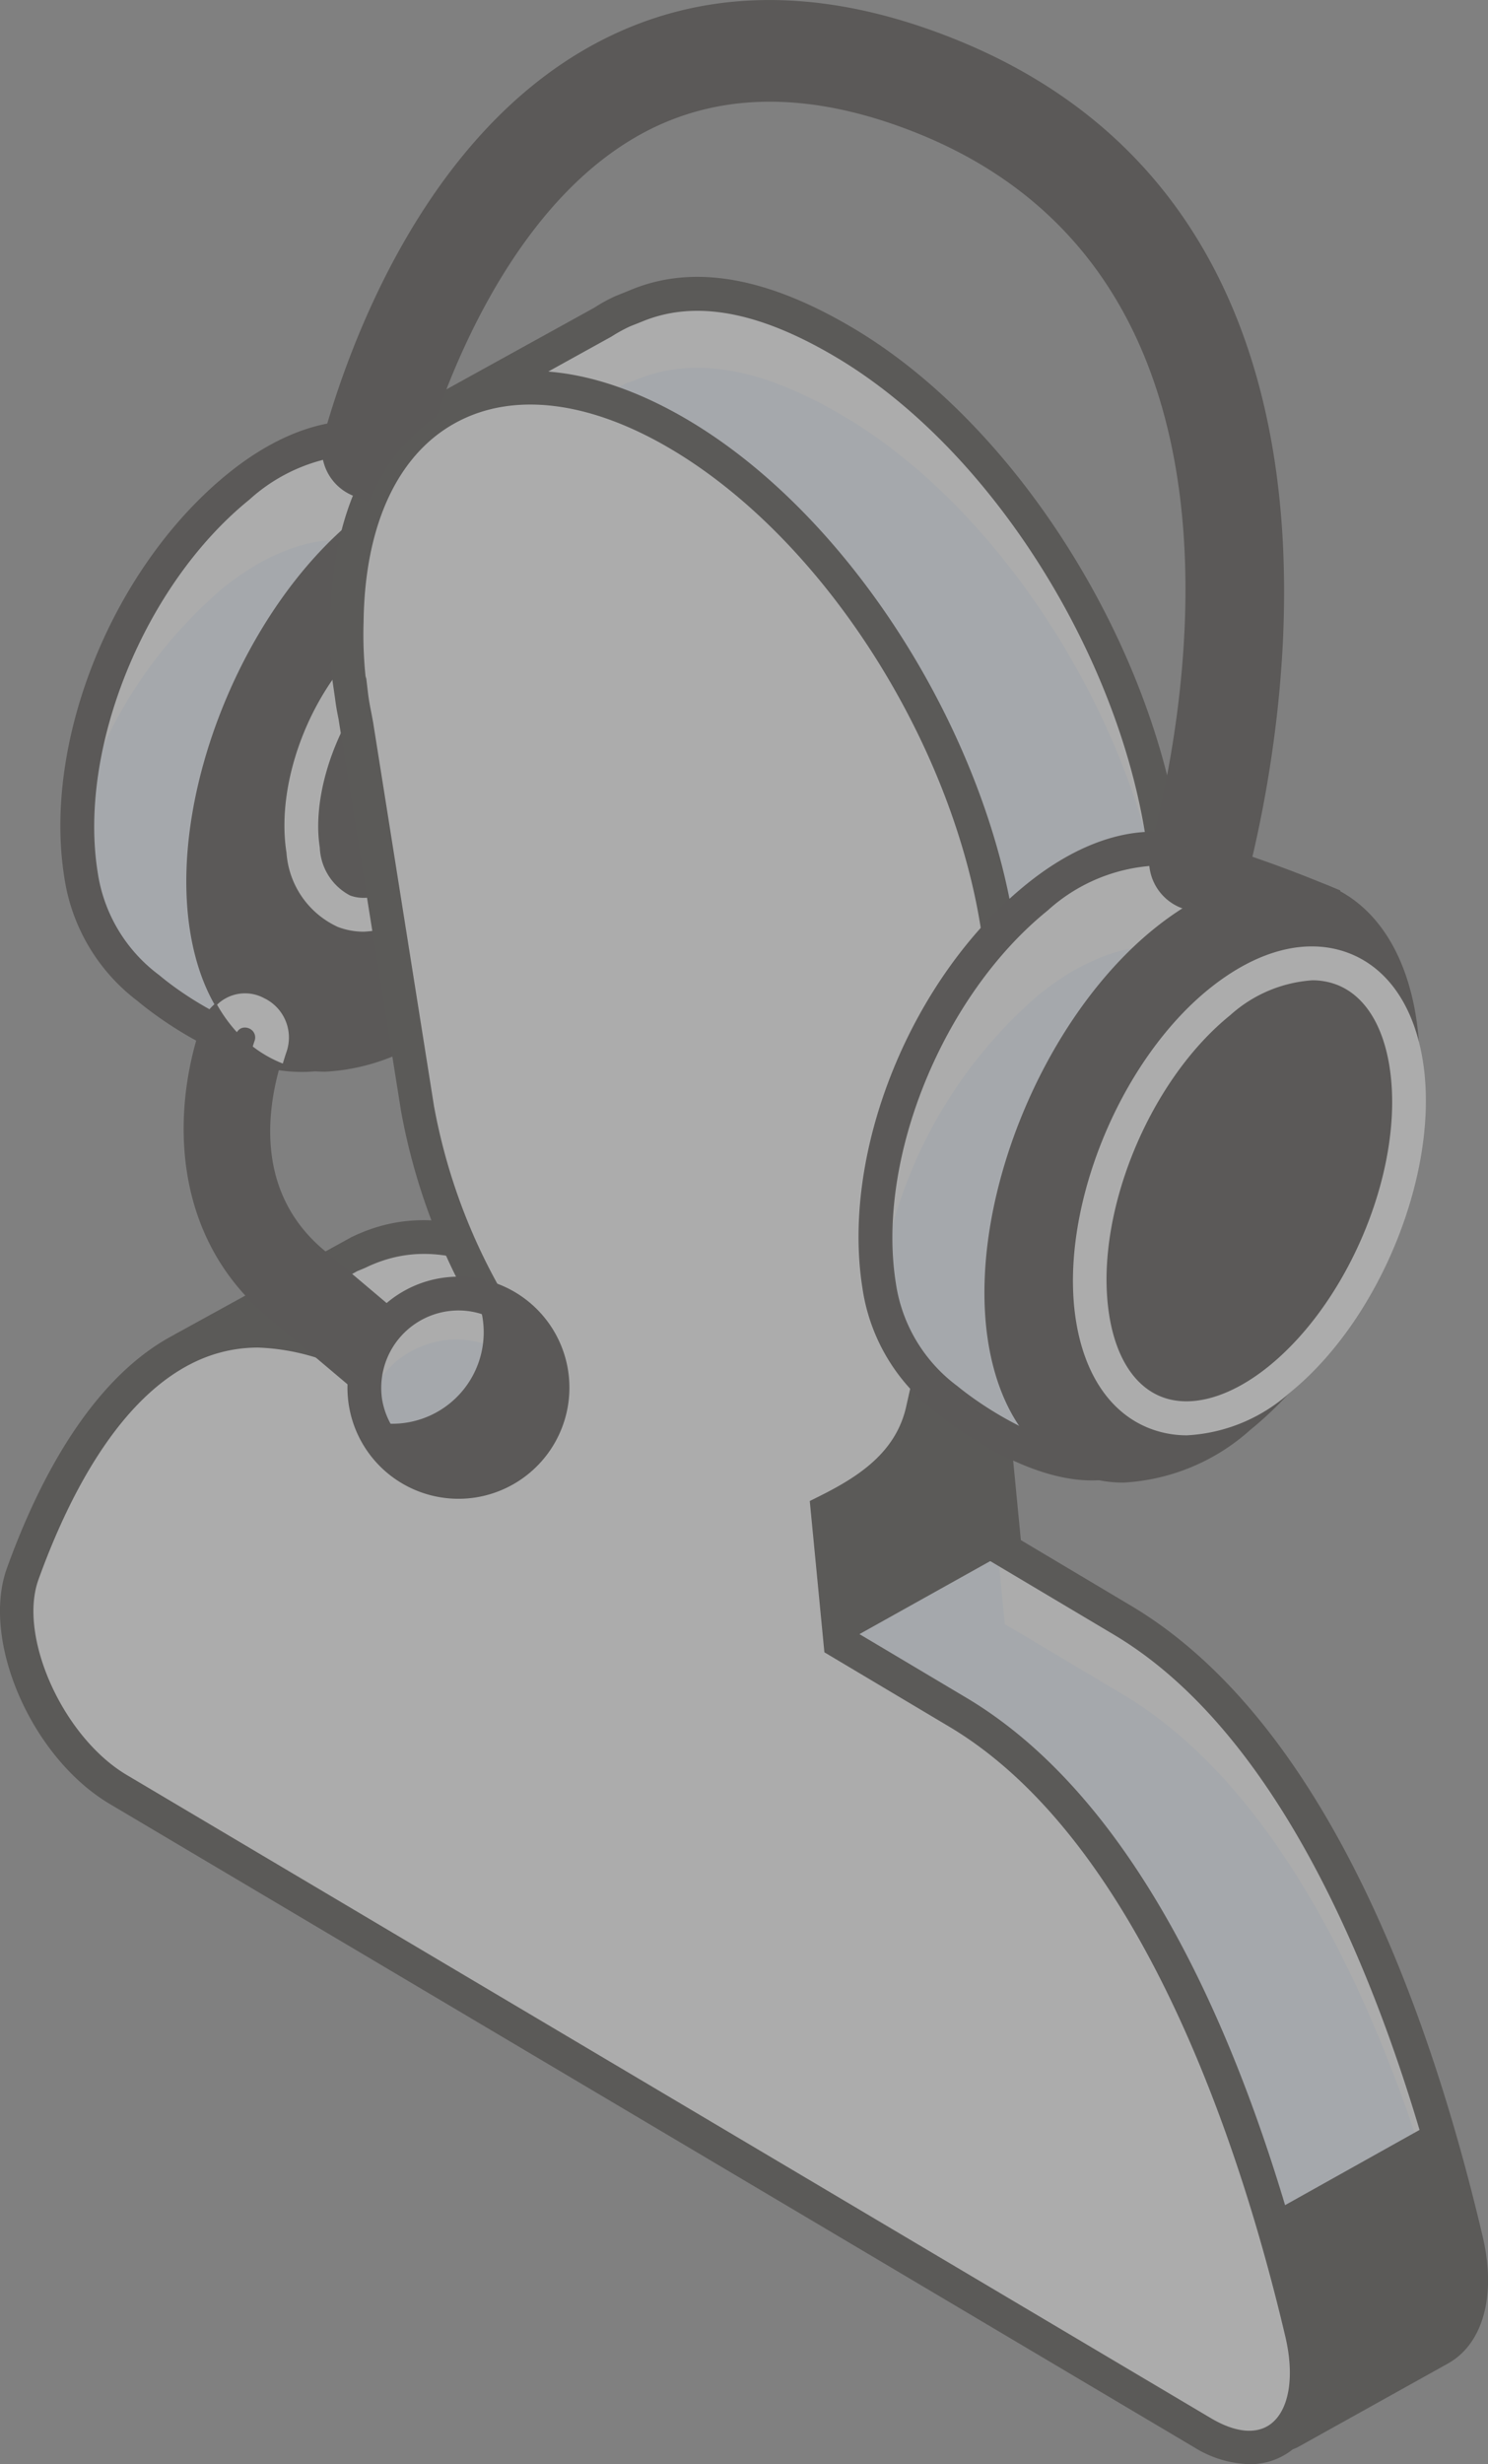
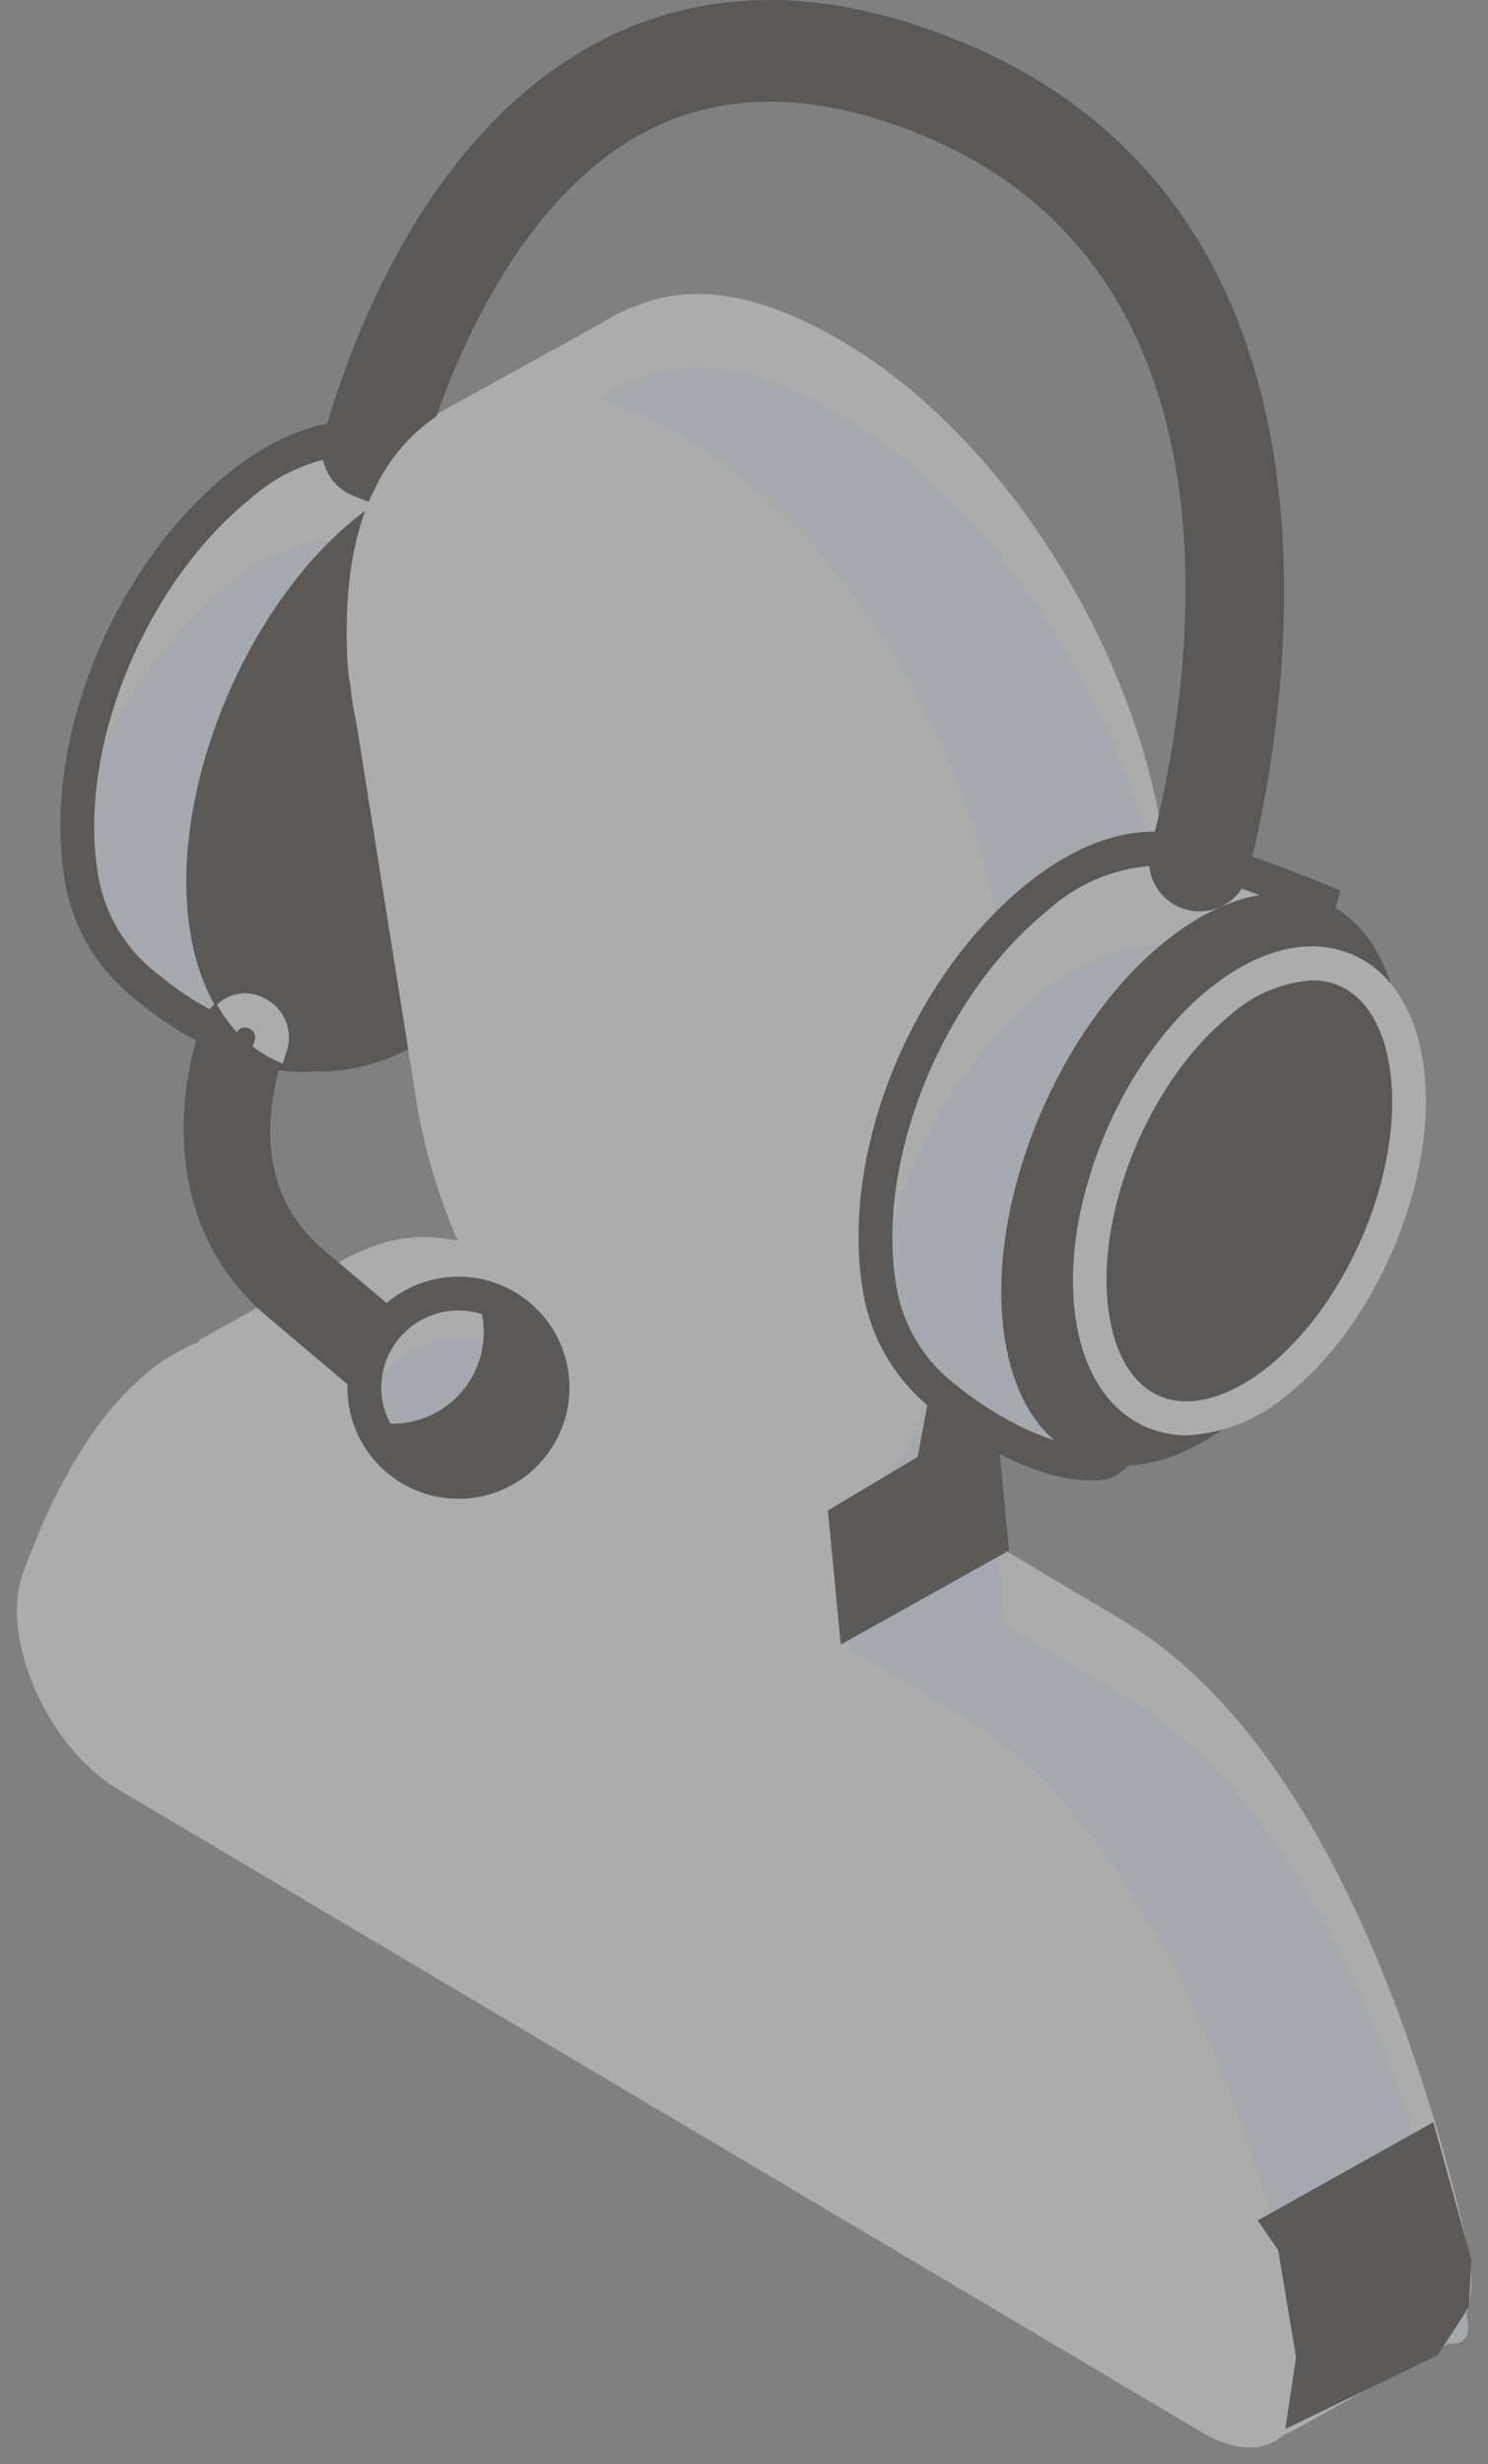
<svg xmlns="http://www.w3.org/2000/svg" width="83.367" height="138" viewBox="0 0 83.367 138">
  <rect x="0" y="0" width="83.367" height="138" fill="#808080" stroke="none" />
  <g id="Group_7914" data-name="Group 7914" transform="translate(-1463.651 -2341.825)" opacity="0.35">
    <path id="Path_10013" data-name="Path 10013" d="M59.172,42.546c1.568-5.163,2.65-9.179,2.65-9.179a72.674,72.674,0,0,0-7.445-2.606h0C52,29.979,49,30.728,45.956,33.193c-6.1,4.939-10.005,14.38-8.846,21.723a9.663,9.663,0,0,0,3.781,6.371s4.957,4.226,9.377,3.7c1.637-.194,3.321-5.838,5.593-12.264A28.2,28.2,0,0,0,59.172,42.546Z" transform="translate(1431.074 2335.877)" fill="#fff" />
    <path id="Path_10014" data-name="Path 10014" d="M59.116,40.6c.406-1.338.778-2.594,1.109-3.729a63.58,63.58,0,0,0-6.756-2.33h0c-2.377-.782-5.372-.033-8.419,2.432a26.025,26.025,0,0,0-8.191,13.029,17.4,17.4,0,0,0,.2,2.969,9.663,9.663,0,0,0,3.781,6.371s4.957,4.226,9.377,3.7c1.636-.194,3.321-5.838,5.593-12.264A28.2,28.2,0,0,0,59.116,40.6Z" transform="translate(1431.047 2337.819)" fill="#ecf3ff" />
    <path id="Path_10015" data-name="Path 10015" d="M49.81,66.3c-4.358,0-8.695-3.539-9.2-3.969A10.623,10.623,0,0,1,36.5,55.386C35.285,47.716,39.234,38,45.684,32.779c3.206-2.591,6.511-3.512,9.311-2.6a71.528,71.528,0,0,1,7.507,2.63l.773.315-.218.807c-.009.041-1.089,4.046-2.633,9.125A29.321,29.321,0,0,1,57.013,53.5l-.9,2.621c-2.314,6.682-3.509,9.9-5.41,10.128A7.678,7.678,0,0,1,49.81,66.3Zm2.975-34.564a9.73,9.73,0,0,0-5.912,2.512c-5.867,4.747-9.6,13.9-8.506,20.841a8.757,8.757,0,0,0,3.455,5.792c1.627,1.371,5.511,3.857,8.658,3.488.894-.345,2.53-5.071,3.843-8.867.31-.9.633-1.826.967-2.772a27.79,27.79,0,0,0,3.262-9.969l.035-.171c1.139-3.745,2.026-6.911,2.42-8.338A62.057,62.057,0,0,0,54.483,32,5.4,5.4,0,0,0,52.785,31.738Z" transform="translate(1430.752 2335.556)" fill="#16110d" />
    <path id="Path_10016" data-name="Path 10016" d="M65.125,39.373c-.595-3.763-2.394-6.4-5.065-7.428-2.86-1.094-6.275-.218-9.616,2.486-6.328,5.119-10.5,15.492-9.293,23.122.595,3.763,2.4,6.4,5.065,7.428a7,7,0,0,0,2.527.46,11.57,11.57,0,0,0,7.091-2.946C62.163,57.374,66.331,47,65.125,39.373Z" transform="translate(1433.146 2336.401)" fill="#16110d" />
    <path id="Path_10017" data-name="Path 10017" d="M56.6,40.912c.592,3.753-1.456,8.84-4.574,11.364S45.9,53.8,45.306,50.05s1.454-8.84,4.574-11.363S56.007,37.161,56.6,40.912Z" transform="translate(1435.332 2339.382)" fill="#16110d" />
-     <path id="Path_10018" data-name="Path 10018" d="M49.029,54.943a4.057,4.057,0,0,1-1.459-.266,4.949,4.949,0,0,1-2.878-4.155c-.651-4.113,1.507-9.492,4.913-12.246,1.843-1.491,3.753-1.967,5.373-1.342a4.945,4.945,0,0,1,2.877,4.155c.649,4.111-1.507,9.491-4.913,12.246A6.36,6.36,0,0,1,49.029,54.943Zm4.5-16.38a4.588,4.588,0,0,0-2.739,1.183c-2.83,2.291-4.768,7.089-4.232,10.479a3.171,3.171,0,0,0,1.689,2.686c.95.368,2.229-.017,3.5-1.047,2.831-2.291,4.77-7.091,4.234-10.48v0A3.172,3.172,0,0,0,54.3,38.7,2.129,2.129,0,0,0,53.534,38.563Z" transform="translate(1435.01 2339.059)" fill="#fff" />
    <path id="Path_10019" data-name="Path 10019" d="M112.753,134.169c-2.6-11.08-8.273-28.233-19.3-34.773-2.114-1.253-4.942-2.945-6.557-3.9l-.71-7.354a18.54,18.54,0,0,0,1.872-1.065l.079-.042.236-.173a6.667,6.667,0,0,0,3.158-4.467l.878-3.84,3.022-13.467c.11-.419.21-.847.291-1.3l.079-.342-.023-.014a21.643,21.643,0,0,0,.294-3.244C96.209,48.369,88.08,33.9,77.913,27.873c-4.655-2.76-8.475-3.415-11.754-2.025L65.7,26l-.248.136a8.75,8.75,0,0,0-1.1.608l-8.6,4.747-.463.947L59.475,35.6a22.258,22.258,0,0,0-.218,2.762A23.136,23.136,0,0,0,59.37,41.5l.064.271.085.723c.08.642.171,1,.292,1.645L63.218,65.6l0,0a33.86,33.86,0,0,0,5.2,12.8l-.867,5.814c-1.6-.95-4.475-2.833-6.561-4.07-4.308-2.554-7.471-2.709-10.355-1.3L50.247,79l-1,.557-.029.015L41.7,83.757l1.687,2.719A39.3,39.3,0,0,0,41.1,91.67c-1.3,3.607,1.41,9.733,5.354,12.071L76.223,121.4l1.294.767,23.008,13.643c.3,2.759.781,6.475,1.035,8.415a.894.894,0,0,0,1.329.658l8.376-4.667h0C112.759,139.379,113.456,137.17,112.753,134.169Z" transform="translate(1433.055 2333.146)" fill="#fff" />
    <path id="Path_10020" data-name="Path 10020" d="M112.747,136.9c-2.6-11.08-8.271-28.232-19.3-34.772-2.112-1.253-4.941-2.945-6.555-3.9l-.71-7.356c.61-.3-.392-1.4.23-1.811l-.925-.422.985-3.111c1.54-1.026,2.952-.339,3.4-2.529l2.529-1.713,3.022-13.467c.11-.421.21-.849.292-1.3l.077-.342-.023-.014a21.487,21.487,0,0,0,.292-3.244c.139-11.818-7.991-26.286-18.157-32.314-4.655-2.76-8.475-3.415-11.754-2.025l-.458.148-.25.138a8.771,8.771,0,0,0-1.1.608l-8.6,4.745-.463.949,4.185,3.157a21.994,21.994,0,0,0-.218,2.762,23.12,23.12,0,0,0,.113,3.138l.064.271.085.725c.08.642.171,1,.292,1.643l3.408,21.469v0a33.9,33.9,0,0,0,5.2,12.8l-.869,5.814c-1.6-.95-4.473-2.833-6.56-4.07-4.308-2.554-7.471-2.71-10.356-1.3l-.386.159-1,.555-.03.017L41.7,86.489l1.686,2.719A39.488,39.488,0,0,0,41.092,94.4c-1.3,3.607,1.41,9.733,5.354,12.071L76.219,124.13l1.294.766,23.008,13.644c.3,2.759-1.823,2.05-1.569,3.99a.9.9,0,0,0,1.329.66l8.377-4.667h0C110.151,137.686,113.452,139.9,112.747,136.9Z" transform="translate(1433.053 2334.548)" fill="#ecf3ff" />
-     <path id="Path_10021" data-name="Path 10021" d="M102.764,146.258a1.85,1.85,0,0,1-.828-.2,1.831,1.831,0,0,1-.99-1.4c-.239-1.834-.682-5.26-.987-7.964L46.287,104.871c-4.369-2.592-7.221-9.129-5.755-13.2a40.159,40.159,0,0,1,2.093-4.838l-1.923-3.1,9.892-5.443c3.309-1.619,6.884-1.192,11.193,1.362,1.123.666,2.474,1.518,3.733,2.314.572.36,1.123.71,1.628,1.023l.6-4.049a34.837,34.837,0,0,1-5.143-12.885l-3.5-21.943c-.076-.387-.142-.713-.2-1.188l-.129-.9a23.513,23.513,0,0,1-.141-3.364,21.864,21.864,0,0,1,.157-2.329l-4.367-3.3.932-1.91,8.855-4.889a8.981,8.981,0,0,1,1.161-.639l.81-.328c3.494-1.483,7.619-.8,12.529,2.109,10.409,6.174,18.759,21.036,18.617,33.134a21.53,21.53,0,0,1-.21,2.757l.047.027-.207,1.015c-.077.43-.182.882-.3,1.326L92.767,82.922a7.622,7.622,0,0,1-3.553,5.04l-.2.15c-.543.351-1.038.639-1.509.89l.605,6.248,6.145,3.659c10.972,6.508,16.789,22.823,19.734,35.365h0c.766,3.268.021,5.982-1.941,7.083l-8.38,4.667A1.838,1.838,0,0,1,102.764,146.258ZM43.34,84.42l1.453,2.342-.257.478A38.37,38.37,0,0,0,42.3,92.309c-1.156,3.209,1.388,8.834,4.947,10.945l54.481,32.307.053.468c.3,2.751.778,6.458,1.032,8.394l8.313-4.706c1.183-.663,1.589-2.63,1.029-5.01h0c-2.342-9.976-7.909-27.684-18.862-34.178l-6.968-4.146-.817-8.474.578-.289a17.043,17.043,0,0,0,1.776-1.008l.277-.189a5.749,5.749,0,0,0,2.792-3.9l3.9-17.322c.113-.43.209-.834.284-1.259l.053-.337a20.491,20.491,0,0,0,.28-3.105c.135-11.5-7.8-25.63-17.7-31.5-4.358-2.586-7.934-3.226-10.909-1.97l-.622.247a8.622,8.622,0,0,0-1.041.572L56.8,32.482l4,3.016-.077.546a20.915,20.915,0,0,0-.207,2.647,22.159,22.159,0,0,0,.11,3.02l.044.16.1.832c.054.413.11.7.179,1.047l.106.533,3.412,21.493a32.817,32.817,0,0,0,5.045,12.416l.209.306-1.132,7.558-1.2-.713c-.749-.445-1.775-1.093-2.872-1.784-1.242-.784-2.577-1.627-3.689-2.285-3.762-2.235-6.685-2.622-9.464-1.265l-.439.182Z" transform="translate(1432.736 2332.824)" fill="#18130f" />
    <path id="Path_10022" data-name="Path 10022" d="M106.655,137.538c-2.6-11.08-8.273-28.232-19.3-34.772-2.112-1.253-4.941-2.945-6.557-3.9l-.71-7.356c2.153-1.076,4.7-2.639,5.345-5.747l.878-3.839,3.022-13.467c.11-.421.21-.849.292-1.3l.077-.342L89.68,66.8a21.682,21.682,0,0,0,.294-3.244c.138-11.818-7.991-26.286-18.157-32.314S53.3,29.907,53.159,41.725a23.119,23.119,0,0,0,.113,3.138l.065.271.083.725c.082.64.171,1,.292,1.643L57.12,68.972h0a33.866,33.866,0,0,0,5.2,12.8l-.867,5.814c-1.6-.95-4.475-2.833-6.561-4.07C43.834,76.957,37.829,87.182,35,95.04c-1.3,3.607,1.41,9.733,5.354,12.071l29.775,17.657,1.292.766,29.675,17.6C105.034,145.468,107.849,142.624,106.655,137.538Z" transform="translate(1429.926 2334.928)" fill="#fff" />
-     <path id="Path_10023" data-name="Path 10023" d="M104.045,145.22a6.2,6.2,0,0,1-3.111-.956L40.191,108.242c-4.373-2.594-7.224-9.131-5.758-13.2,1.852-5.143,5.211-11.685,10.688-13.651,3.225-1.159,6.781-.608,10.568,1.634,1.118.664,2.46,1.512,3.716,2.3.578.365,1.136.717,1.645,1.032l.605-4.049A34.831,34.831,0,0,1,56.513,69.43l-3.5-21.943c-.077-.387-.142-.714-.2-1.189l-.13-.89a23.375,23.375,0,0,1-.139-3.37c.071-6.066,2.218-10.592,6.047-12.744s8.81-1.633,14.029,1.462C83.024,36.928,91.375,51.792,91.233,63.89a21.68,21.68,0,0,1-.21,2.757l.039.026-.2,1.011c-.079.436-.185.888-.3,1.332L86.669,86.292c-.646,3.138-2.949,4.856-5.263,6.083l.605,6.246,6.144,3.657c10.972,6.51,16.789,22.827,19.734,35.366h0c.716,3.049.135,5.608-1.551,6.847A3.817,3.817,0,0,1,104.045,145.22ZM48.509,82.686a8.138,8.138,0,0,0-2.754.474c-4.786,1.72-7.837,7.758-9.554,12.52-1.156,3.208,1.388,8.834,4.95,10.943l60.743,36.022c1.35.8,2.53.922,3.331.333,1.044-.769,1.365-2.647.834-4.9h0C103.715,128.1,98.148,110.392,87.2,103.9l-6.967-4.149-.819-8.471.578-.289c2.2-1.1,4.3-2.473,4.845-5.095l3.9-17.323c.112-.43.207-.834.283-1.257l.051-.34a20.277,20.277,0,0,0,.281-3.1c.135-11.5-7.8-25.629-17.7-31.5-4.618-2.737-8.928-3.243-12.149-1.441s-5.025,5.761-5.087,11.126a22.637,22.637,0,0,0,.109,3.022l.044.153.1.84c.053.412.11.7.179,1.047l.1.533,3.411,21.493a32.863,32.863,0,0,0,5.048,12.416l.207.3-1.13,7.56-1.2-.714c-.755-.446-1.787-1.1-2.889-1.793-1.239-.782-2.568-1.621-3.673-2.276A12.313,12.313,0,0,0,48.509,82.686Z" transform="translate(1429.605 2334.606)" fill="#18130f" />
    <path id="Path_10024" data-name="Path 10024" d="M74.792,53.243l8.983-5.752.355,2.335-4.8,21.767-2.973,3.634-2.233,1.306.725,7.513L65.42,89.309,64.7,81.8l5.029-3,1.009-5.4,4.058-20.151Z" transform="translate(1445.335 2344.615)" fill="#18130f" />
    <path id="Path_10025" data-name="Path 10025" d="M80.613,98.305l9.836-5.5,2.131,7.668-.131,2.667L90.7,105.85l-8.54,4.134.6-4.01-1-6Z" transform="translate(1453.504 2367.869)" fill="#18130f" />
    <path id="Path_10026" data-name="Path 10026" d="M88.722,57.753c1.568-5.163,2.65-9.179,2.65-9.179a72.671,72.671,0,0,0-7.445-2.606h0c-2.379-.782-5.372-.033-8.419,2.432C69.4,53.339,65.5,62.782,66.661,70.124a9.656,9.656,0,0,0,3.78,6.371s4.717,3.933,8.624,3.591c1.642-.144,4.075-5.726,6.346-12.152A28.2,28.2,0,0,0,88.722,57.753Z" transform="translate(1446.239 2343.681)" fill="#fff" />
    <path id="Path_10027" data-name="Path 10027" d="M75.474,52.016a26.314,26.314,0,0,0-8.8,15.848c.018.135.026.272.045.4A9.663,9.663,0,0,0,70.5,74.639s4.717,3.933,8.624,3.591c1.642-.144,4.075-5.726,6.346-12.152A28.2,28.2,0,0,0,88.784,55.9c.469-1.543.887-2.961,1.253-4.223a57.551,57.551,0,0,0-6.144-2.09h0C81.514,48.8,78.521,49.55,75.474,52.016Z" transform="translate(1446.351 2345.537)" fill="#ecf3ff" />
    <path id="Path_10028" data-name="Path 10028" d="M78.9,81.372c-3.969,0-8.238-3.417-8.731-3.824a10.627,10.627,0,0,1-4.117-6.955c-1.211-7.672,2.74-17.391,9.188-22.607,3.206-2.594,6.511-3.512,9.309-2.6a71.926,71.926,0,0,1,7.505,2.63l.775.315-.218.807c-.009.041-1.089,4.046-2.633,9.126A29.3,29.3,0,0,1,86.563,68.71c-3.84,10.91-5.746,12.522-7.094,12.638C79.28,81.365,79.087,81.372,78.9,81.372Zm3.439-34.425a9.72,9.72,0,0,0-5.911,2.51c-5.867,4.745-9.6,13.9-8.507,20.841a8.756,8.756,0,0,0,3.453,5.792c1.542,1.27,5.221,3.63,7.934,3.371.15-.044,1.74-.772,5.535-11.523a27.764,27.764,0,0,0,3.264-9.97l.035-.169c1.138-3.744,2.026-6.909,2.42-8.338a61.938,61.938,0,0,0-6.525-2.25A5.444,5.444,0,0,0,82.335,46.947Z" transform="translate(1445.917 2343.36)" fill="#16110d" />
    <path id="Path_10029" data-name="Path 10029" d="M93.422,54.4c1.159,7.344-2.848,17.3-8.952,22.239s-11.994,2.989-13.153-4.355,2.848-17.3,8.952-22.238S92.261,47.061,93.422,54.4Z" transform="translate(1448.63 2344.528)" fill="#16110d" />
-     <path id="Path_10030" data-name="Path 10030" d="M78.291,80.648a6.987,6.987,0,0,1-2.524-.46C73.1,79.161,71.3,76.523,70.7,72.76c-1.2-7.63,2.966-18,9.293-23.122,3.34-2.7,6.753-3.586,9.618-2.486,2.671,1.027,4.47,3.665,5.065,7.428h0c1.2,7.63-2.966,18-9.293,23.122A11.567,11.567,0,0,1,78.291,80.648ZM87.121,48.6a9.84,9.84,0,0,0-5.936,2.513c-5.861,4.741-9.724,14.321-8.613,21.356.483,3.067,1.86,5.183,3.874,5.956,2.174.835,5,.036,7.749-2.19,5.859-4.741,9.722-14.321,8.612-21.356-.483-3.067-1.86-5.183-3.874-5.957A5.033,5.033,0,0,0,87.121,48.6Z" transform="translate(1448.311 2344.205)" fill="#16110d" />
    <path id="Path_10031" data-name="Path 10031" d="M92.125,55.546c.922,5.838-2.264,13.752-7.117,17.679S75.475,75.6,74.554,69.763s2.264-13.752,7.117-17.677S91.2,49.71,92.125,55.546Z" transform="translate(1450.313 2345.86)" fill="#16110d" />
    <path id="Path_10032" data-name="Path 10032" d="M80.164,76.669a5.747,5.747,0,0,1-2.078-.38c-2.191-.843-3.665-2.993-4.148-6.056-.967-6.125,2.377-14.453,7.455-18.561,2.713-2.194,5.5-2.9,7.837-2.006,2.191.843,3.663,2.992,4.148,6.054.967,6.127-2.377,14.452-7.456,18.561A9.384,9.384,0,0,1,80.164,76.669Zm7.015-25.482a7.648,7.648,0,0,0-4.6,1.957c-4.611,3.73-7.649,11.264-6.776,16.793.374,2.368,1.424,4,2.957,4.585,1.655.633,3.833.014,5.97-1.711,4.609-3.73,7.649-11.263,6.776-16.793-.374-2.368-1.424-3.995-2.957-4.585A3.822,3.822,0,0,0,87.179,51.187Z" transform="translate(1449.993 2345.537)" fill="#fff" />
    <path id="Path_10033" data-name="Path 10033" d="M53.663,72.731a1.5,1.5,0,0,1-2.114.179l-5.74-4.847c-5.388-4.552-4.774-11.379-3.368-15.413a1.492,1.492,0,0,1,2.061-.831l.012.006a1.492,1.492,0,0,1,.769,1.825c-.859,2.492-2.14,8.235,2.463,12.122l5.738,4.845a1.5,1.5,0,0,1,.179,2.114Z" transform="translate(1433.414 2346.758)" fill="#16110d" />
    <path id="Path_10034" data-name="Path 10034" d="M52.832,74.53a2.429,2.429,0,0,1-1.574-.577l-5.74-4.847c-5.348-4.515-5.393-11.458-3.651-16.447a2.408,2.408,0,0,1,1.354-1.431,2.475,2.475,0,0,1,2.013.059,2.444,2.444,0,0,1,1.264,2.99c-.922,2.677-1.867,7.676,2.176,11.093l5.74,4.845a2.446,2.446,0,0,1,.291,3.446,2.417,2.417,0,0,1-1.663.859A1.926,1.926,0,0,1,52.832,74.53ZM44.16,52.935a.555.555,0,0,0-.215.042.521.521,0,0,0-.294.3c-.743,2.134-2.718,9.476,3.087,14.38l5.74,4.845a.573.573,0,0,0,.4.13.555.555,0,0,0,.312-.976l-5.74-4.847c-5.089-4.3-3.615-10.63-2.745-13.153A.547.547,0,0,0,44.42,53,.6.6,0,0,0,44.16,52.935Z" transform="translate(1433.095 2346.438)" fill="#16110d" />
    <path id="Path_10035" data-name="Path 10035" d="M44.715,51.285a2.251,2.251,0,0,0-2.633.368,8.367,8.367,0,0,0,1.111,1.54.574.574,0,0,1,.235-.218.55.55,0,0,1,.215-.042.6.6,0,0,1,.26.061.546.546,0,0,1,.288.666c-.035.1-.073.219-.109.334a6.76,6.76,0,0,0,1.668.949l.018,0c.07-.235.141-.463.213-.672A2.445,2.445,0,0,0,44.715,51.285Z" transform="translate(1433.73 2346.437)" fill="#fff" />
    <path id="Path_10036" data-name="Path 10036" d="M58.019,66.6A5.273,5.273,0,1,1,52,62.2,5.274,5.274,0,0,1,58.019,66.6Z" transform="translate(1436.528 2352.131)" fill="#fff" />
    <path id="Path_10037" data-name="Path 10037" d="M51.863,63.9a5.27,5.27,0,0,0-4.273,3.839,5.251,5.251,0,0,0,10.169.077A5.255,5.255,0,0,0,51.863,63.9Z" transform="translate(1436.557 2353.002)" fill="#ecf3ff" />
    <path id="Path_10038" data-name="Path 10038" d="M59.273,66.773a6.217,6.217,0,0,0-7.1-5.187,6.219,6.219,0,0,0,.958,12.364,6.3,6.3,0,0,0,.961-.074A6.225,6.225,0,0,0,59.273,66.773Zm-6.811-3.317a4.444,4.444,0,0,1,.676-.053,4.282,4.282,0,0,1,1.3.206c0,.026.015.05.02.077a5.125,5.125,0,0,1-5.133,6.062,4.282,4.282,0,0,1-.471-1.35A4.335,4.335,0,0,1,52.462,63.456Z" transform="translate(1436.207 2351.81)" fill="#16110d" />
    <path id="Path_10039" data-name="Path 10039" d="M47.791,40.839a10.936,10.936,0,0,1,3.477-4.181c1.786-4.994,5.457-12.649,11.968-16.128,4.609-2.463,10.046-2.459,16.171.014,20.657,8.339,15.419,34.182,13.584,41.145a1.881,1.881,0,0,0,3.647.928c1.931-7.693,7.328-36.239-15.814-45.582-7.215-2.913-13.737-2.858-19.386.165-9.385,5.024-13.484,16.757-14.784,21.425A1.847,1.847,0,0,0,47.791,40.839Z" transform="translate(1436.041 2327.885)" fill="#16110d" />
    <path id="Path_10040" data-name="Path 10040" d="M95.138,65.3a2.825,2.825,0,0,1-2.74-3.53c1.941-7.372,6.744-32.046-13.024-40.027C73.517,19.381,68.348,19.363,64,21.688,57.612,25.1,54.041,32.933,52.479,37.3l-.1.28-.242.173a10.017,10.017,0,0,0-3.176,3.825l-.384.788-.816-.324a2.8,2.8,0,0,1-1.7-3.346c1.36-4.891,5.57-16.825,15.247-22.006,5.908-3.163,12.7-3.234,20.187-.209,23.671,9.556,18.52,38.154,16.377,46.691a2.783,2.783,0,0,1-1.362,1.775A2.819,2.819,0,0,1,95.138,65.3ZM71.054,18.061a24.217,24.217,0,0,1,9.029,1.928c21.2,8.56,16.185,34.513,14.144,42.263a.937.937,0,0,0,1.366,1.041.915.915,0,0,0,.446-.583c2.049-8.162,7-35.492-15.251-44.476-6.943-2.8-13.2-2.76-18.584.121C53.171,23.192,49.181,34.546,47.885,39.2a.849.849,0,0,0-.011.425,11.615,11.615,0,0,1,2.922-3.24c2.043-5.611,5.818-12.9,12.313-16.368A16.6,16.6,0,0,1,71.054,18.061Z" transform="translate(1435.721 2327.563)" fill="#16110d" />
  </g>
</svg>